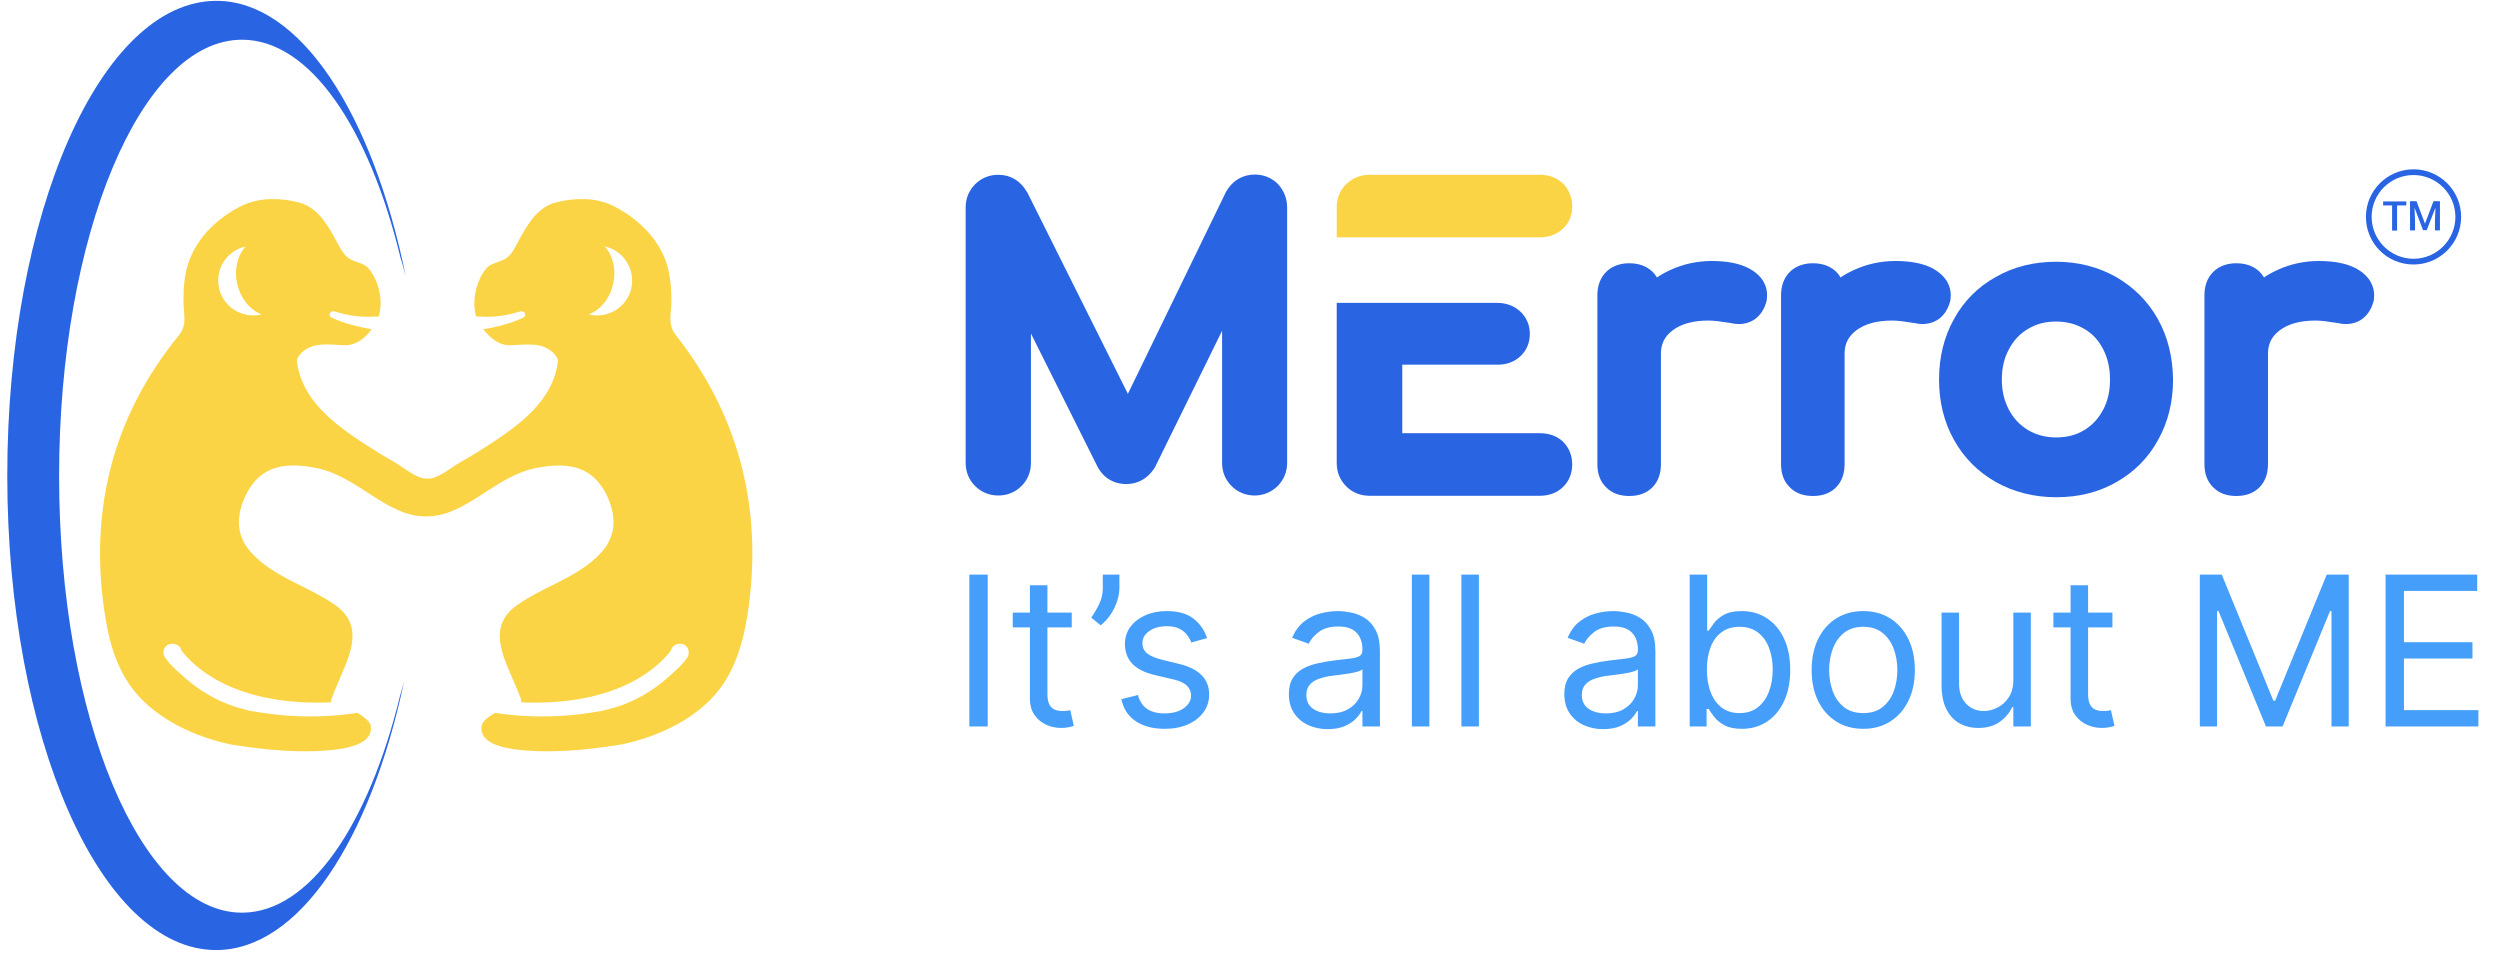
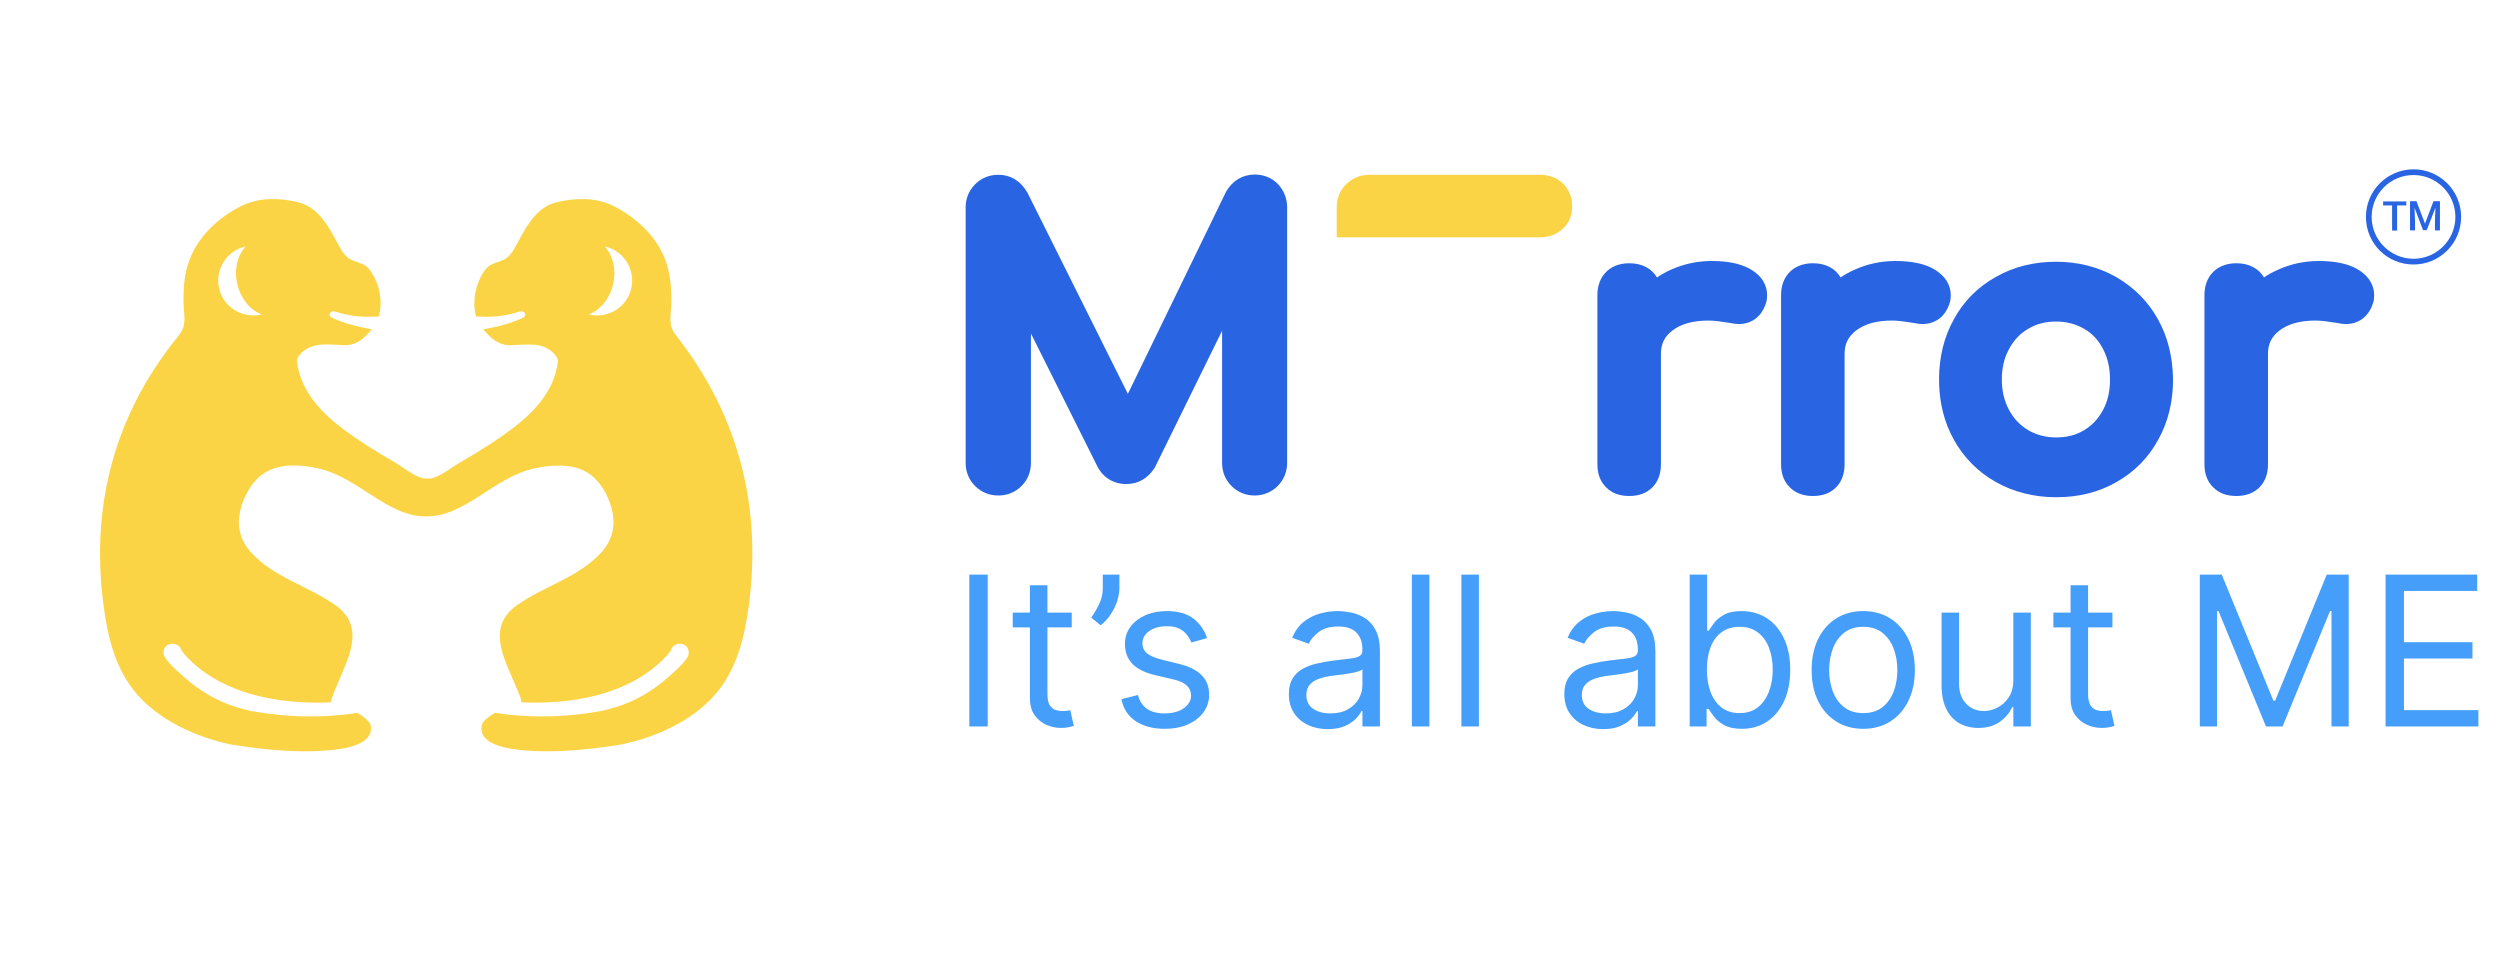
<svg xmlns="http://www.w3.org/2000/svg" width="314" height="120" viewBox="0 0 314 120" fill="none">
  <path d="M302.2 25.802H301.073V28.963H300.447V25.802H299.32V25.301H302.231V25.802H302.2Z" fill="#2965E2" />
  <path d="M303.514 25.273L304.579 28.09L305.643 25.273H306.457V28.936H305.831V27.715L305.893 26.087L304.798 28.904H304.328L303.264 26.087L303.327 27.715V28.936H302.701V25.273H303.514Z" fill="#2965E2" />
  <path d="M303.139 21.266C299.852 21.266 297.161 23.926 297.161 27.244C297.161 30.562 299.821 33.222 303.139 33.222C306.425 33.222 309.117 30.562 309.117 27.244C309.117 23.926 306.425 21.266 303.139 21.266ZM303.139 32.502C300.259 32.502 297.88 30.155 297.88 27.244C297.88 24.333 300.228 21.985 303.139 21.985C306.018 21.985 308.397 24.333 308.397 27.244C308.397 30.155 306.018 32.502 303.139 32.502Z" fill="#2965E2" />
  <path d="M124.058 72.171V91.242H121.749V72.171H124.058ZM134.611 76.939V78.801H127.199V76.939H134.611ZM129.359 73.512H131.557V87.145C131.557 87.766 131.647 88.231 131.827 88.542C132.013 88.846 132.249 89.051 132.535 89.156C132.827 89.256 133.134 89.305 133.457 89.305C133.699 89.305 133.897 89.293 134.053 89.268C134.208 89.237 134.332 89.212 134.425 89.194L134.872 91.168C134.723 91.224 134.515 91.279 134.248 91.335C133.981 91.397 133.643 91.428 133.233 91.428C132.612 91.428 132.004 91.295 131.408 91.028C130.818 90.761 130.328 90.355 129.937 89.808C129.552 89.262 129.359 88.573 129.359 87.741V73.512ZM140.597 72.171V73.847C140.597 74.356 140.504 74.899 140.317 75.477C140.137 76.048 139.87 76.603 139.517 77.144C139.169 77.677 138.747 78.143 138.25 78.54L137.058 77.572C137.449 77.013 137.788 76.433 138.073 75.831C138.365 75.222 138.511 74.573 138.511 73.884V72.171H140.597ZM151.609 80.142L149.634 80.701C149.51 80.372 149.327 80.052 149.085 79.742C148.849 79.425 148.526 79.164 148.117 78.959C147.707 78.754 147.182 78.652 146.543 78.652C145.667 78.652 144.938 78.854 144.354 79.257C143.777 79.655 143.488 80.161 143.488 80.775C143.488 81.322 143.687 81.753 144.084 82.07C144.482 82.386 145.102 82.65 145.947 82.861L148.07 83.383C149.349 83.693 150.302 84.168 150.929 84.808C151.556 85.441 151.869 86.257 151.869 87.257C151.869 88.076 151.633 88.809 151.162 89.454C150.696 90.1 150.044 90.609 149.206 90.981C148.368 91.354 147.393 91.54 146.282 91.54C144.823 91.54 143.616 91.224 142.66 90.59C141.703 89.957 141.098 89.032 140.844 87.815L142.93 87.294C143.128 88.064 143.504 88.641 144.056 89.026C144.615 89.411 145.345 89.603 146.245 89.603C147.269 89.603 148.082 89.386 148.685 88.951C149.293 88.511 149.597 87.983 149.597 87.368C149.597 86.872 149.423 86.456 149.076 86.121C148.728 85.779 148.194 85.525 147.474 85.357L145.09 84.798C143.78 84.488 142.818 84.007 142.203 83.355C141.595 82.697 141.291 81.874 141.291 80.887C141.291 80.08 141.517 79.366 141.97 78.745C142.43 78.124 143.054 77.637 143.842 77.283C144.637 76.929 145.537 76.752 146.543 76.752C147.958 76.752 149.069 77.063 149.877 77.684C150.69 78.304 151.267 79.124 151.609 80.142ZM166.762 91.578C165.856 91.578 165.033 91.407 164.294 91.065C163.555 90.718 162.969 90.218 162.534 89.566C162.1 88.908 161.882 88.113 161.882 87.182C161.882 86.363 162.044 85.698 162.367 85.189C162.689 84.674 163.121 84.27 163.661 83.979C164.201 83.687 164.797 83.47 165.449 83.327C166.107 83.178 166.768 83.06 167.432 82.973C168.302 82.861 169.006 82.777 169.546 82.722C170.093 82.659 170.49 82.557 170.738 82.414C170.993 82.272 171.12 82.023 171.12 81.669V81.595C171.12 80.676 170.869 79.962 170.366 79.453C169.869 78.944 169.115 78.689 168.103 78.689C167.054 78.689 166.231 78.919 165.635 79.378C165.039 79.838 164.62 80.328 164.378 80.85L162.292 80.105C162.665 79.236 163.161 78.559 163.782 78.075C164.409 77.584 165.092 77.243 165.831 77.05C166.576 76.852 167.308 76.752 168.028 76.752C168.488 76.752 169.016 76.808 169.612 76.92C170.214 77.025 170.794 77.246 171.353 77.581C171.918 77.916 172.387 78.422 172.759 79.099C173.132 79.776 173.318 80.682 173.318 81.818V91.242H171.12V89.305H171.008C170.859 89.616 170.611 89.948 170.263 90.302C169.916 90.656 169.453 90.957 168.876 91.205C168.299 91.453 167.594 91.578 166.762 91.578ZM167.097 89.603C167.966 89.603 168.699 89.433 169.295 89.091C169.897 88.75 170.35 88.309 170.655 87.769C170.965 87.229 171.12 86.661 171.12 86.065V84.053C171.027 84.165 170.822 84.267 170.506 84.361C170.195 84.447 169.835 84.525 169.425 84.593C169.022 84.655 168.628 84.711 168.243 84.761C167.864 84.804 167.557 84.842 167.321 84.873C166.75 84.947 166.216 85.068 165.719 85.236C165.229 85.397 164.831 85.642 164.527 85.972C164.229 86.294 164.08 86.735 164.08 87.294C164.08 88.058 164.363 88.635 164.927 89.026C165.499 89.411 166.222 89.603 167.097 89.603ZM179.527 72.171V91.242H177.329V72.171H179.527ZM185.75 72.171V91.242H183.552V72.171H185.75ZM201.359 91.578C200.453 91.578 199.63 91.407 198.892 91.065C198.153 90.718 197.566 90.218 197.132 89.566C196.697 88.908 196.48 88.113 196.48 87.182C196.48 86.363 196.641 85.698 196.964 85.189C197.287 84.674 197.718 84.27 198.258 83.979C198.799 83.687 199.395 83.47 200.046 83.327C200.704 83.178 201.366 83.06 202.03 82.973C202.899 82.861 203.604 82.777 204.144 82.722C204.69 82.659 205.087 82.557 205.336 82.414C205.59 82.272 205.718 82.023 205.718 81.669V81.595C205.718 80.676 205.466 79.962 204.963 79.453C204.467 78.944 203.712 78.689 202.7 78.689C201.651 78.689 200.829 78.919 200.233 79.378C199.637 79.838 199.218 80.328 198.976 80.85L196.89 80.105C197.262 79.236 197.759 78.559 198.38 78.075C199.007 77.584 199.689 77.243 200.428 77.05C201.173 76.852 201.906 76.752 202.626 76.752C203.085 76.752 203.613 76.808 204.209 76.92C204.811 77.025 205.392 77.246 205.95 77.581C206.515 77.916 206.984 78.422 207.357 79.099C207.729 79.776 207.915 80.682 207.915 81.818V91.242H205.718V89.305H205.606C205.457 89.616 205.209 89.948 204.861 90.302C204.513 90.656 204.051 90.957 203.473 91.205C202.896 91.453 202.191 91.578 201.359 91.578ZM201.695 89.603C202.564 89.603 203.296 89.433 203.892 89.091C204.495 88.75 204.948 88.309 205.252 87.769C205.562 87.229 205.718 86.661 205.718 86.065V84.053C205.624 84.165 205.42 84.267 205.103 84.361C204.793 84.447 204.432 84.525 204.023 84.593C203.619 84.655 203.225 84.711 202.84 84.761C202.461 84.804 202.154 84.842 201.918 84.873C201.347 84.947 200.813 85.068 200.316 85.236C199.826 85.397 199.429 85.642 199.124 85.972C198.827 86.294 198.678 86.735 198.678 87.294C198.678 88.058 198.96 88.635 199.525 89.026C200.096 89.411 200.819 89.603 201.695 89.603ZM212.225 91.242V72.171H214.422V79.211H214.608C214.77 78.963 214.993 78.646 215.279 78.261C215.571 77.87 215.987 77.522 216.527 77.218C217.073 76.908 217.812 76.752 218.743 76.752C219.948 76.752 221.009 77.053 221.928 77.656C222.847 78.258 223.564 79.112 224.079 80.217C224.594 81.322 224.852 82.625 224.852 84.128C224.852 85.642 224.594 86.956 224.079 88.067C223.564 89.172 222.85 90.029 221.937 90.637C221.025 91.239 219.972 91.54 218.78 91.54C217.862 91.54 217.126 91.388 216.573 91.084C216.021 90.774 215.596 90.423 215.298 90.032C215 89.634 214.77 89.305 214.608 89.045H214.348V91.242H212.225ZM214.385 84.091C214.385 85.171 214.543 86.124 214.86 86.949C215.177 87.769 215.639 88.411 216.247 88.877C216.856 89.336 217.601 89.566 218.482 89.566C219.401 89.566 220.168 89.324 220.783 88.84C221.403 88.349 221.869 87.691 222.179 86.865C222.496 86.034 222.654 85.109 222.654 84.091C222.654 83.085 222.499 82.178 222.189 81.371C221.885 80.558 221.422 79.915 220.801 79.444C220.187 78.966 219.414 78.727 218.482 78.727C217.588 78.727 216.837 78.953 216.229 79.406C215.62 79.853 215.161 80.48 214.851 81.287C214.54 82.088 214.385 83.023 214.385 84.091ZM234.025 91.54C232.733 91.54 231.6 91.233 230.626 90.618C229.657 90.004 228.9 89.144 228.353 88.039C227.813 86.934 227.543 85.642 227.543 84.165C227.543 82.675 227.813 81.374 228.353 80.263C228.9 79.152 229.657 78.289 230.626 77.674C231.6 77.06 232.733 76.752 234.025 76.752C235.316 76.752 236.446 77.06 237.414 77.674C238.389 78.289 239.146 79.152 239.686 80.263C240.233 81.374 240.506 82.675 240.506 84.165C240.506 85.642 240.233 86.934 239.686 88.039C239.146 89.144 238.389 90.004 237.414 90.618C236.446 91.233 235.316 91.54 234.025 91.54ZM234.025 89.566C235.006 89.566 235.813 89.315 236.446 88.812C237.079 88.309 237.548 87.648 237.852 86.828C238.156 86.009 238.308 85.121 238.308 84.165C238.308 83.209 238.156 82.318 237.852 81.492C237.548 80.667 237.079 79.999 236.446 79.49C235.813 78.981 235.006 78.727 234.025 78.727C233.044 78.727 232.237 78.981 231.603 79.49C230.97 79.999 230.501 80.667 230.197 81.492C229.893 82.318 229.741 83.209 229.741 84.165C229.741 85.121 229.893 86.009 230.197 86.828C230.501 87.648 230.97 88.309 231.603 88.812C232.237 89.315 233.044 89.566 234.025 89.566ZM252.875 85.394V76.939H255.073V91.242H252.875V88.821H252.726C252.391 89.547 251.869 90.165 251.162 90.674C250.454 91.177 249.56 91.428 248.48 91.428C247.586 91.428 246.791 91.233 246.096 90.842C245.4 90.445 244.854 89.849 244.457 89.054C244.059 88.253 243.861 87.244 243.861 86.027V76.939H246.058V85.878C246.058 86.921 246.35 87.753 246.934 88.374C247.524 88.995 248.275 89.305 249.187 89.305C249.734 89.305 250.289 89.166 250.854 88.886C251.425 88.607 251.903 88.178 252.288 87.601C252.679 87.024 252.875 86.288 252.875 85.394ZM265.319 76.939V78.801H257.906V76.939H265.319ZM260.066 73.512H262.264V87.145C262.264 87.766 262.354 88.231 262.534 88.542C262.72 88.846 262.956 89.051 263.242 89.156C263.534 89.256 263.841 89.305 264.164 89.305C264.406 89.305 264.605 89.293 264.76 89.268C264.915 89.237 265.039 89.212 265.132 89.194L265.579 91.168C265.43 91.224 265.222 91.279 264.955 91.335C264.688 91.397 264.35 91.428 263.94 91.428C263.319 91.428 262.711 91.295 262.115 91.028C261.525 90.761 261.035 90.355 260.644 89.808C260.259 89.262 260.066 88.573 260.066 87.741V73.512ZM276.298 72.171H279.054L285.535 88.002H285.759L292.24 72.171H294.997V91.242H292.836V76.752H292.65L286.69 91.242H284.604L278.644 76.752H278.458V91.242H276.298V72.171ZM299.627 91.242V72.171H311.137V74.219H301.937V80.663H310.541V82.712H301.937V89.194H311.286V91.242H299.627Z" fill="#459EF9" />
  <path d="M298.193 37.069C298.193 37.445 298.162 37.758 298.068 38.008C297.567 39.699 296.315 40.7 294.625 40.7C294.344 40.7 294.031 40.669 293.624 40.575C292.466 40.387 291.527 40.262 290.838 40.262C288.929 40.262 287.395 40.669 286.299 41.514C285.329 42.265 284.86 43.173 284.86 44.425V58.291C284.86 59.48 284.515 60.45 283.827 61.17C283.107 61.922 282.105 62.297 280.885 62.297C279.695 62.297 278.725 61.953 278.005 61.233C277.254 60.513 276.878 59.543 276.878 58.291V37.069C276.878 35.88 277.254 34.878 277.974 34.158C278.475 33.658 279.382 33.063 280.885 33.063C282.481 33.063 283.702 33.72 284.359 34.847C284.891 34.471 285.486 34.158 286.112 33.877C287.708 33.157 289.429 32.781 291.245 32.781C293.217 32.781 294.75 33.094 295.94 33.72C297.787 34.753 298.193 36.099 298.193 37.069Z" fill="#2965E2" />
  <path d="M271.025 40.074C269.773 37.82 267.989 36.068 265.767 34.784C263.544 33.532 261.009 32.875 258.255 32.875C255.469 32.875 252.902 33.501 250.68 34.784C248.427 36.036 246.642 37.82 245.422 40.074C244.17 42.296 243.544 44.863 243.544 47.68C243.544 50.466 244.17 53.032 245.422 55.255C246.674 57.508 248.458 59.292 250.68 60.544C252.902 61.796 255.469 62.453 258.255 62.453C261.072 62.453 263.607 61.828 265.829 60.544C268.052 59.292 269.836 57.508 271.056 55.255C272.308 53.032 272.934 50.466 272.934 47.68C272.903 44.863 272.277 42.296 271.025 40.074ZM261.76 54.034C260.727 54.66 259.569 54.941 258.255 54.941C256.94 54.941 255.782 54.629 254.749 54.034C253.716 53.408 252.934 52.594 252.339 51.498C251.744 50.372 251.431 49.151 251.431 47.68C251.431 46.24 251.713 44.988 252.339 43.83C252.934 42.734 253.716 41.889 254.749 41.295C255.782 40.669 256.94 40.387 258.255 40.387C259.569 40.387 260.727 40.7 261.76 41.295C262.793 41.889 263.576 42.734 264.139 43.83C264.734 44.957 265.016 46.24 265.016 47.68C265.016 49.12 264.734 50.403 264.139 51.498C263.544 52.594 262.793 53.408 261.76 54.034Z" fill="#2965E2" />
  <path d="M245.015 37.069C245.015 37.445 244.984 37.758 244.89 38.008C244.389 39.699 243.137 40.7 241.447 40.7C241.165 40.7 240.852 40.669 240.445 40.575C239.287 40.387 238.348 40.262 237.659 40.262C235.75 40.262 234.216 40.669 233.121 41.514C232.151 42.265 231.681 43.173 231.681 44.425V58.291C231.681 59.48 231.337 60.45 230.648 61.17C229.928 61.922 228.958 62.297 227.706 62.297C226.517 62.297 225.546 61.953 224.826 61.233C224.075 60.513 223.7 59.543 223.7 58.291V37.069C223.7 35.88 224.075 34.878 224.795 34.158C225.296 33.658 226.204 33.063 227.706 33.063C229.302 33.063 230.523 33.72 231.18 34.847C231.712 34.471 232.307 34.158 232.933 33.877C234.529 33.157 236.251 32.781 238.066 32.781C240.038 32.781 241.572 33.094 242.761 33.72C244.608 34.753 245.015 36.099 245.015 37.069Z" fill="#2965E2" />
  <path d="M221.947 37.069C221.947 37.445 221.915 37.758 221.822 38.008C221.321 39.699 220.069 40.7 218.378 40.7C218.097 40.7 217.784 40.669 217.377 40.575C216.219 40.387 215.28 40.262 214.591 40.262C212.682 40.262 211.148 40.669 210.053 41.514C209.082 42.265 208.613 43.173 208.613 44.425V58.291C208.613 59.48 208.269 60.45 207.58 61.17C206.86 61.922 205.858 62.297 204.638 62.297C203.448 62.297 202.478 61.953 201.758 61.233C201.007 60.513 200.631 59.543 200.631 58.291V37.069C200.631 35.88 201.007 34.878 201.727 34.158C202.228 33.658 203.135 33.063 204.638 33.063C206.234 33.063 207.455 33.72 208.112 34.847C208.675 34.471 209.239 34.158 209.865 33.877C211.461 33.157 213.183 32.781 214.998 32.781C216.97 32.781 218.504 33.094 219.693 33.72C221.571 34.753 221.947 36.099 221.947 37.069Z" fill="#2965E2" />
  <path d="M197.47 25.928C197.47 27.055 197.063 28.025 196.281 28.745C195.53 29.434 194.559 29.809 193.432 29.809H167.892V26.053C167.892 24.895 168.299 23.862 169.112 23.111C169.895 22.36 170.896 21.953 171.992 21.953H193.432C194.559 21.953 195.561 22.329 196.312 23.049C197.063 23.8 197.47 24.801 197.47 25.928Z" fill="#FBD446" />
-   <path d="M197.47 58.325C197.47 59.452 197.063 60.454 196.312 61.174C195.561 61.894 194.559 62.269 193.432 62.269H171.992C170.865 62.269 169.864 61.862 169.081 61.08C168.299 60.297 167.892 59.296 167.892 58.169V38.043H188.08C189.176 38.043 190.177 38.419 190.928 39.107C191.711 39.827 192.149 40.829 192.149 41.924C192.149 43.051 191.742 44.021 190.96 44.741C190.209 45.461 189.207 45.805 188.111 45.805H176.124V54.413H193.464C194.59 54.413 195.592 54.788 196.312 55.477C197.063 56.228 197.47 57.199 197.47 58.325Z" fill="#2965E2" />
  <path d="M161.663 26.053V58.167C161.663 59.294 161.225 60.296 160.442 61.078C159.66 61.829 158.658 62.236 157.594 62.236C156.467 62.236 155.465 61.829 154.683 61.047C153.9 60.264 153.494 59.263 153.494 58.136V41.547L145.043 58.731L144.98 58.825C144.135 60.108 142.914 60.797 141.474 60.797C139.815 60.797 138.47 59.951 137.75 58.418L129.486 41.891V58.136C129.486 59.263 129.08 60.264 128.297 61.047C127.515 61.829 126.513 62.236 125.386 62.236C124.259 62.236 123.258 61.829 122.475 61.047C121.693 60.264 121.286 59.263 121.286 58.136V26.053C121.286 24.927 121.693 23.925 122.475 23.143C123.258 22.36 124.259 21.953 125.386 21.953C126.92 21.953 128.172 22.704 128.986 24.113L129.017 24.144L141.662 49.466L153.963 24.144L153.994 24.082C154.777 22.704 156.06 21.922 157.594 21.922C158.721 21.922 159.722 22.329 160.505 23.111C161.256 23.925 161.663 24.927 161.663 26.053Z" fill="#2965E2" />
  <g clip-path="url(#clip0_1277_55)">
    <path d="M13.215 77.477C13.873 81.546 15.124 85.459 18.411 88.432C21.228 90.968 24.984 92.626 28.834 93.472C29.084 93.534 29.335 93.566 29.585 93.597C31.588 93.91 33.623 94.16 35.689 94.285H35.72C37.504 94.379 39.319 94.411 41.103 94.254C43.013 94.098 47.05 93.628 46.55 91.093C46.456 90.623 45.673 89.997 44.891 89.528C42.825 89.872 37.848 90.436 31.807 89.34C31.494 89.34 31.087 89.215 30.806 89.121C30.462 89.058 30.117 88.933 29.773 88.839C27.269 88.088 25.047 86.742 23.169 85.083C22.323 84.332 21.322 83.487 20.727 82.579C20.258 81.859 20.665 80.858 21.666 80.858C22.23 80.858 22.699 81.233 22.793 81.703C24.076 83.424 29.084 88.745 41.604 88.213C41.573 88.119 41.573 88.025 41.604 87.931C41.604 87.869 41.636 87.806 41.667 87.712C41.73 87.587 41.761 87.462 41.792 87.368C41.823 87.274 41.855 87.18 41.917 87.055C42.011 86.805 42.105 86.554 42.23 86.304C42.262 86.241 42.293 86.21 42.293 86.147C42.324 86.085 42.324 86.053 42.355 85.991C43.858 82.423 45.924 78.667 42.074 75.975C38.631 73.565 34.374 72.532 31.494 69.339C30.649 68.4 30.117 67.242 30.023 66.053C29.867 64.144 30.774 61.796 32.12 60.325C32.809 59.574 33.717 59.01 34.75 58.729C36.44 58.259 38.255 58.478 39.914 58.822C45.016 59.918 48.584 64.895 53.53 64.863C58.475 64.895 62.043 59.918 67.145 58.822C68.835 58.478 70.651 58.29 72.309 58.729C73.343 59.01 74.25 59.574 74.939 60.325C76.285 61.765 77.192 64.112 77.036 66.053C76.942 67.242 76.41 68.4 75.565 69.339C72.685 72.532 68.46 73.534 64.985 75.975C61.135 78.667 63.17 82.423 64.704 85.991C64.735 86.022 64.735 86.085 64.766 86.147C64.766 86.179 64.797 86.241 64.829 86.304C64.954 86.554 65.048 86.805 65.142 87.055C65.173 87.149 65.236 87.274 65.267 87.368C65.33 87.493 65.361 87.618 65.392 87.712C65.424 87.806 65.455 87.869 65.455 87.931C65.486 88.025 65.486 88.119 65.455 88.213C77.975 88.745 82.983 83.424 84.266 81.703C84.36 81.233 84.829 80.858 85.393 80.858C86.363 80.858 86.77 81.859 86.332 82.579C85.737 83.487 84.704 84.363 83.891 85.083C82.013 86.742 79.79 88.088 77.286 88.839C76.942 88.933 76.598 89.027 76.253 89.121C75.94 89.183 75.565 89.34 75.252 89.34C69.211 90.436 64.234 89.872 62.168 89.528C61.386 89.997 60.603 90.592 60.51 91.093C60.009 93.628 64.046 94.098 65.956 94.254C67.74 94.411 69.524 94.379 71.339 94.285H71.371C73.405 94.16 75.471 93.91 77.474 93.597C77.724 93.566 77.975 93.503 78.225 93.472C82.075 92.626 85.831 90.999 88.648 88.432C91.935 85.459 93.155 81.546 93.844 77.477C95.878 64.738 93.218 52.719 84.923 42.14C83.797 40.731 84.329 39.542 84.329 37.758C84.329 36.067 84.172 34.283 83.578 32.656C82.419 29.62 79.853 27.272 76.973 25.832C74.782 24.768 72.184 24.831 69.837 25.425C67.552 25.989 66.3 28.117 65.236 30.058C64.766 30.903 64.328 31.967 63.483 32.499C62.763 32.937 61.668 33.031 61.104 33.689C59.977 35.003 59.383 37.132 59.633 38.978C59.664 39.229 59.727 39.479 59.79 39.73C59.883 39.73 59.946 39.761 60.009 39.761C60.134 39.761 60.228 39.761 60.29 39.761C60.322 39.761 60.353 39.761 60.353 39.761C62.2 39.886 63.859 39.573 65.267 39.135C65.893 38.916 66.269 39.636 65.674 39.917C64.14 40.637 62.262 41.107 60.697 41.357C61.511 42.39 62.575 43.329 63.921 43.36C65.142 43.36 66.488 43.141 67.74 43.392C68.647 43.579 69.837 44.299 70.087 45.27C69.555 50.215 65.361 53.282 61.542 55.786C60.29 56.6 59.007 57.383 57.693 58.134C56.722 58.697 55.126 60.012 53.968 60.106C53.874 60.106 53.78 60.106 53.686 60.106C53.592 60.106 53.498 60.106 53.404 60.106C52.246 60.043 50.65 58.697 49.68 58.134C48.365 57.383 47.082 56.6 45.83 55.786C42.011 53.282 37.817 50.215 37.285 45.27C37.504 44.299 38.693 43.579 39.632 43.392C40.884 43.11 42.23 43.36 43.451 43.36C44.797 43.329 45.892 42.421 46.675 41.357C45.11 41.075 43.232 40.637 41.698 39.917C41.103 39.636 41.479 38.916 42.105 39.135C43.482 39.573 45.141 39.886 47.019 39.761C47.019 39.761 47.05 39.761 47.082 39.761C47.144 39.761 47.238 39.761 47.364 39.761C47.426 39.761 47.52 39.761 47.583 39.73C47.645 39.479 47.708 39.229 47.739 38.978C48.021 37.132 47.395 35.003 46.268 33.689C45.705 33.031 44.578 32.937 43.889 32.499C43.044 31.967 42.606 30.903 42.136 30.058C41.072 28.117 39.82 26.02 37.535 25.425C35.219 24.831 32.59 24.768 30.399 25.832C27.519 27.241 24.953 29.588 23.795 32.656C23.169 34.252 23.043 36.036 23.043 37.758C23.043 39.542 23.576 40.731 22.449 42.14C13.841 52.688 11.181 64.738 13.215 77.477ZM73.968 39.479C75.377 38.947 76.598 37.538 77.004 35.692C77.443 33.845 76.973 32.061 75.94 30.934L76.003 30.965C78.35 31.498 79.822 33.876 79.289 36.224C78.757 38.571 76.379 40.042 74.031 39.51L73.968 39.479ZM30.806 30.965L30.868 30.934C29.835 32.061 29.366 33.845 29.804 35.692C30.242 37.538 31.432 38.947 32.84 39.479L32.778 39.51C30.43 40.042 28.051 38.571 27.519 36.224C26.987 33.845 28.458 31.498 30.806 30.965Z" fill="url(#paint0_linear_1277_55)" />
-     <path d="M0.914 59.732C0.914 92.66 12.652 119.327 27.143 119.327C37.535 119.327 46.518 105.586 50.744 85.648C50.587 86.243 50.399 86.806 50.243 87.401C46.268 103.677 38.85 114.632 30.399 114.632C17.722 114.632 7.424 90.093 7.424 59.795C7.424 29.527 17.722 4.988 30.399 4.988C38.912 4.988 46.33 16.006 50.306 32.376C50.556 33.127 50.744 33.91 50.963 34.692C46.8 14.284 37.723 0.105 27.175 0.105C12.652 0.137 0.914 26.804 0.914 59.732Z" fill="#2965E2" />
  </g>
  <defs>
    <linearGradient id="paint0_linear_1277_55" x1="94.269" y1="59.665" x2="12.56" y2="59.665" gradientUnits="userSpaceOnUse">
      <stop offset="5.32779e-09" stop-color="#FBD446" />
      <stop offset="1" stop-color="#FBD446" />
    </linearGradient>
    <clipPath id="clip0_1277_55">
      <rect width="95" height="120" fill="white" />
    </clipPath>
  </defs>
</svg>